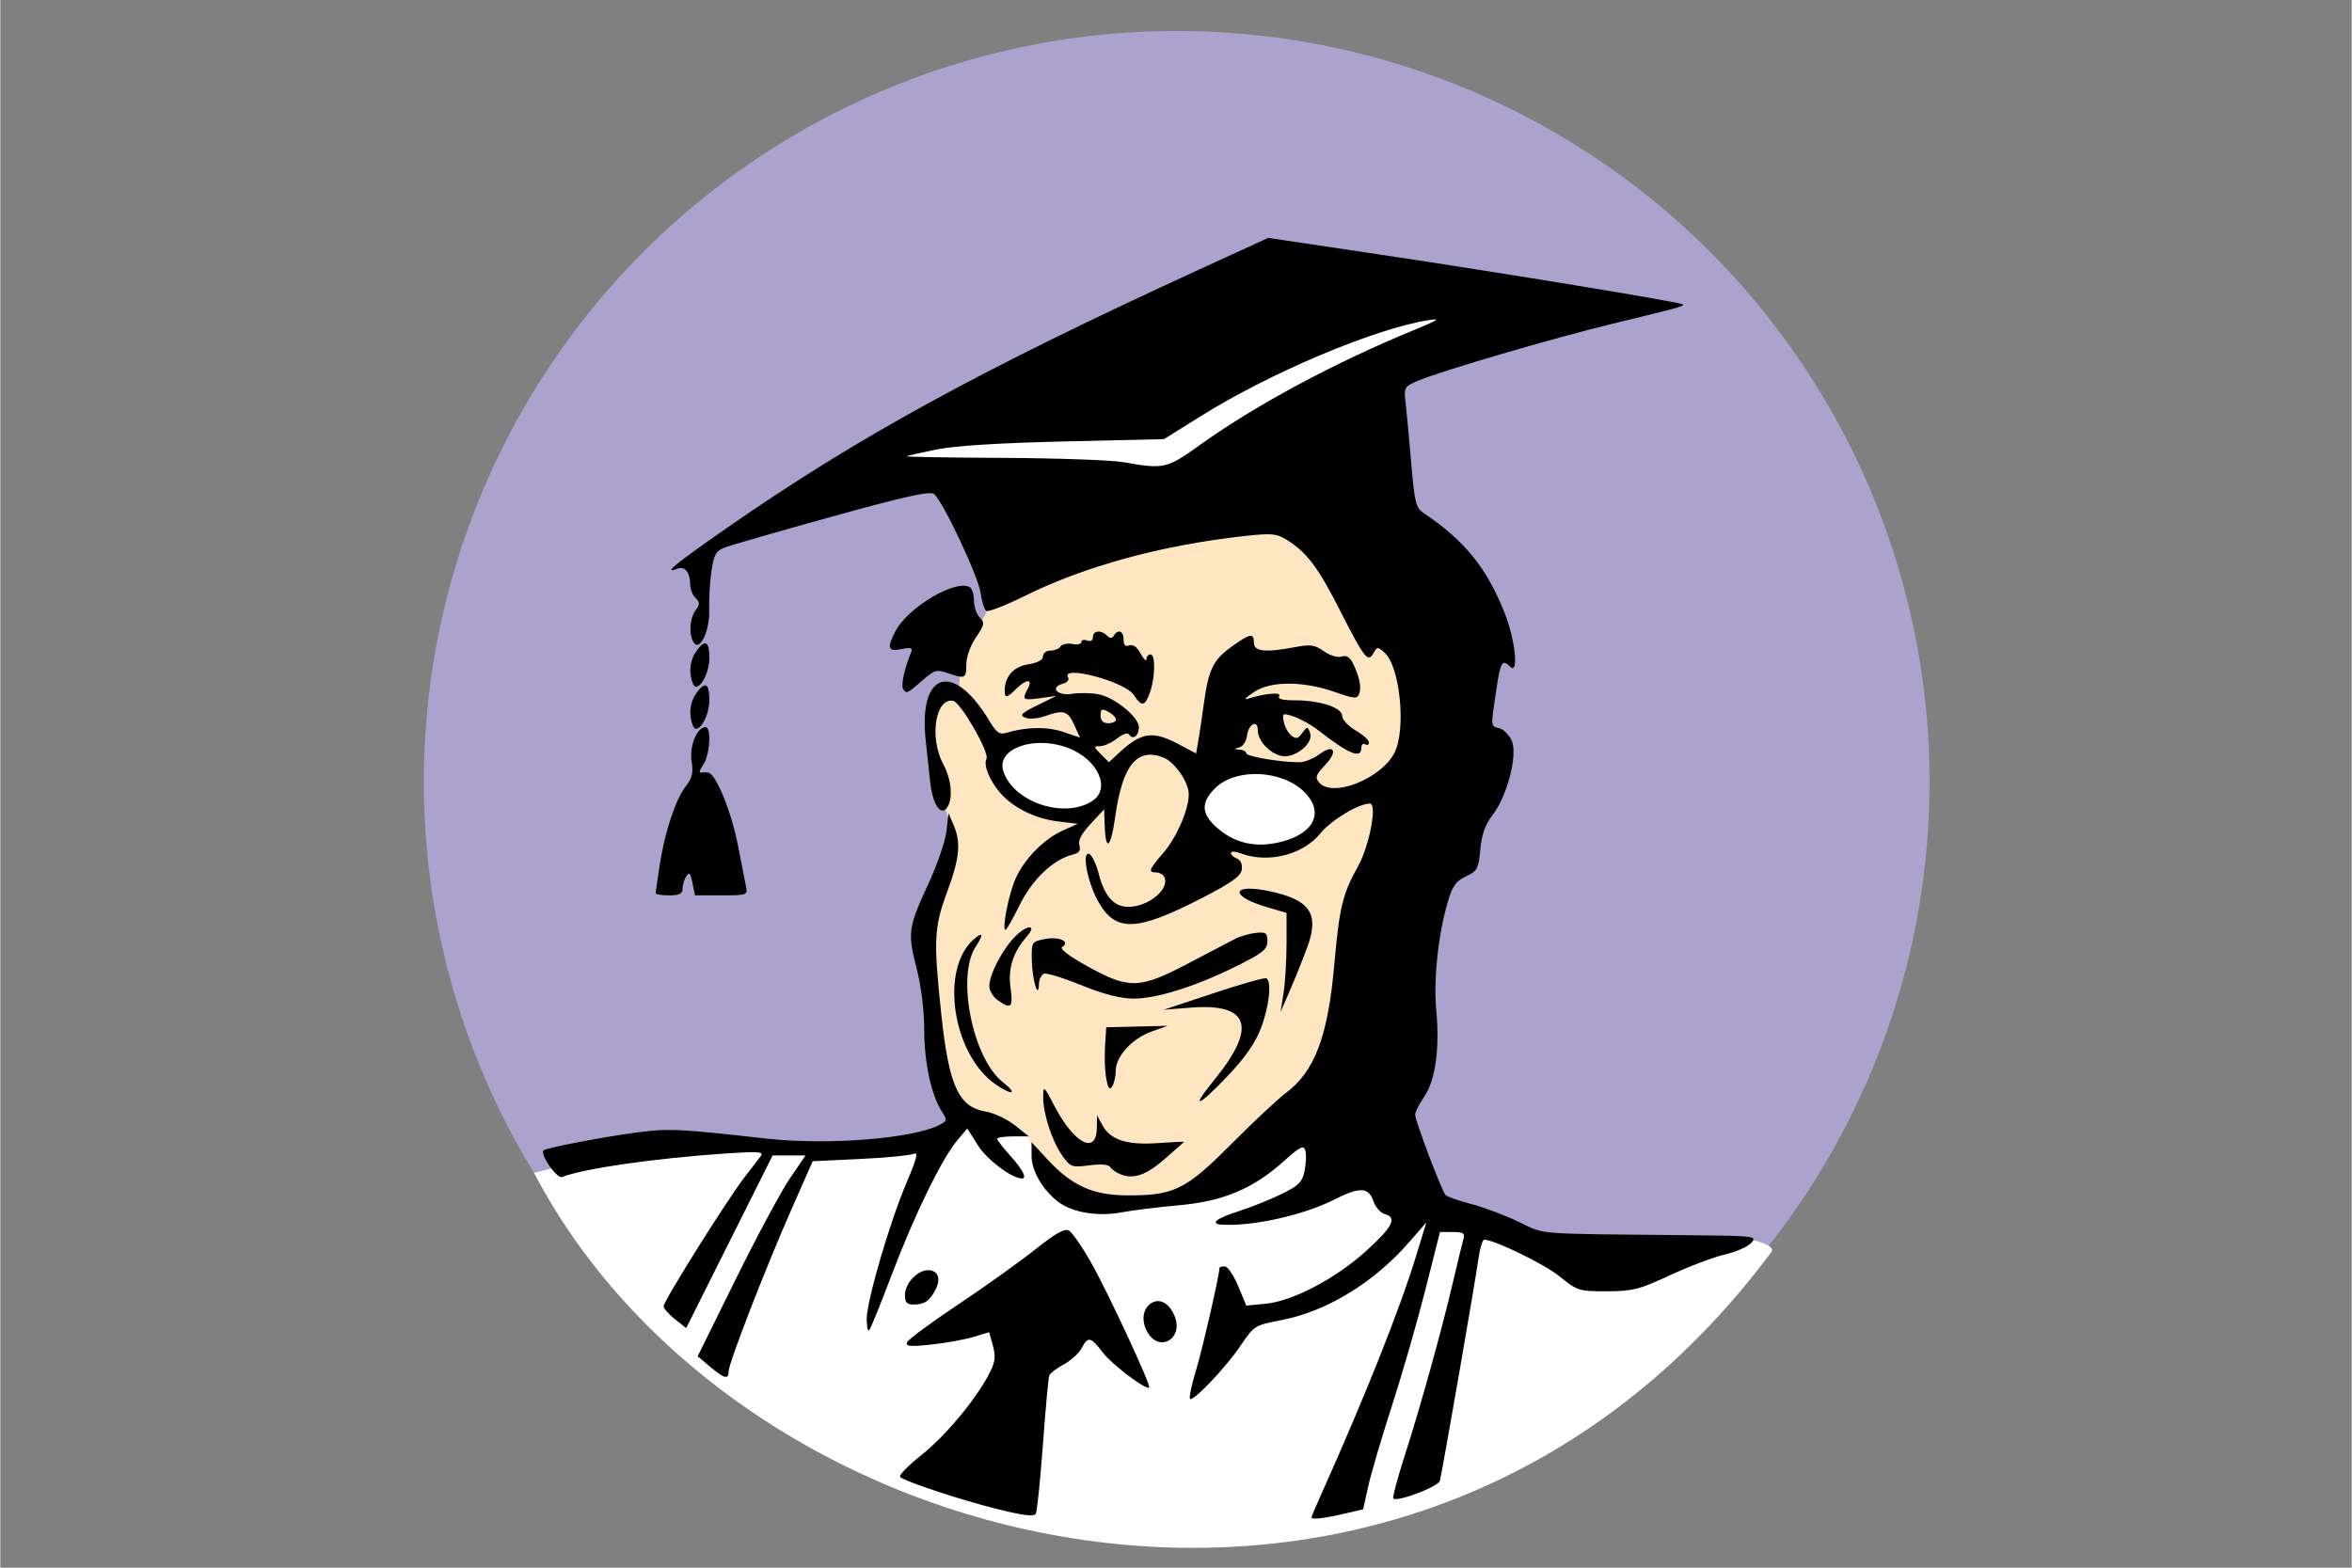
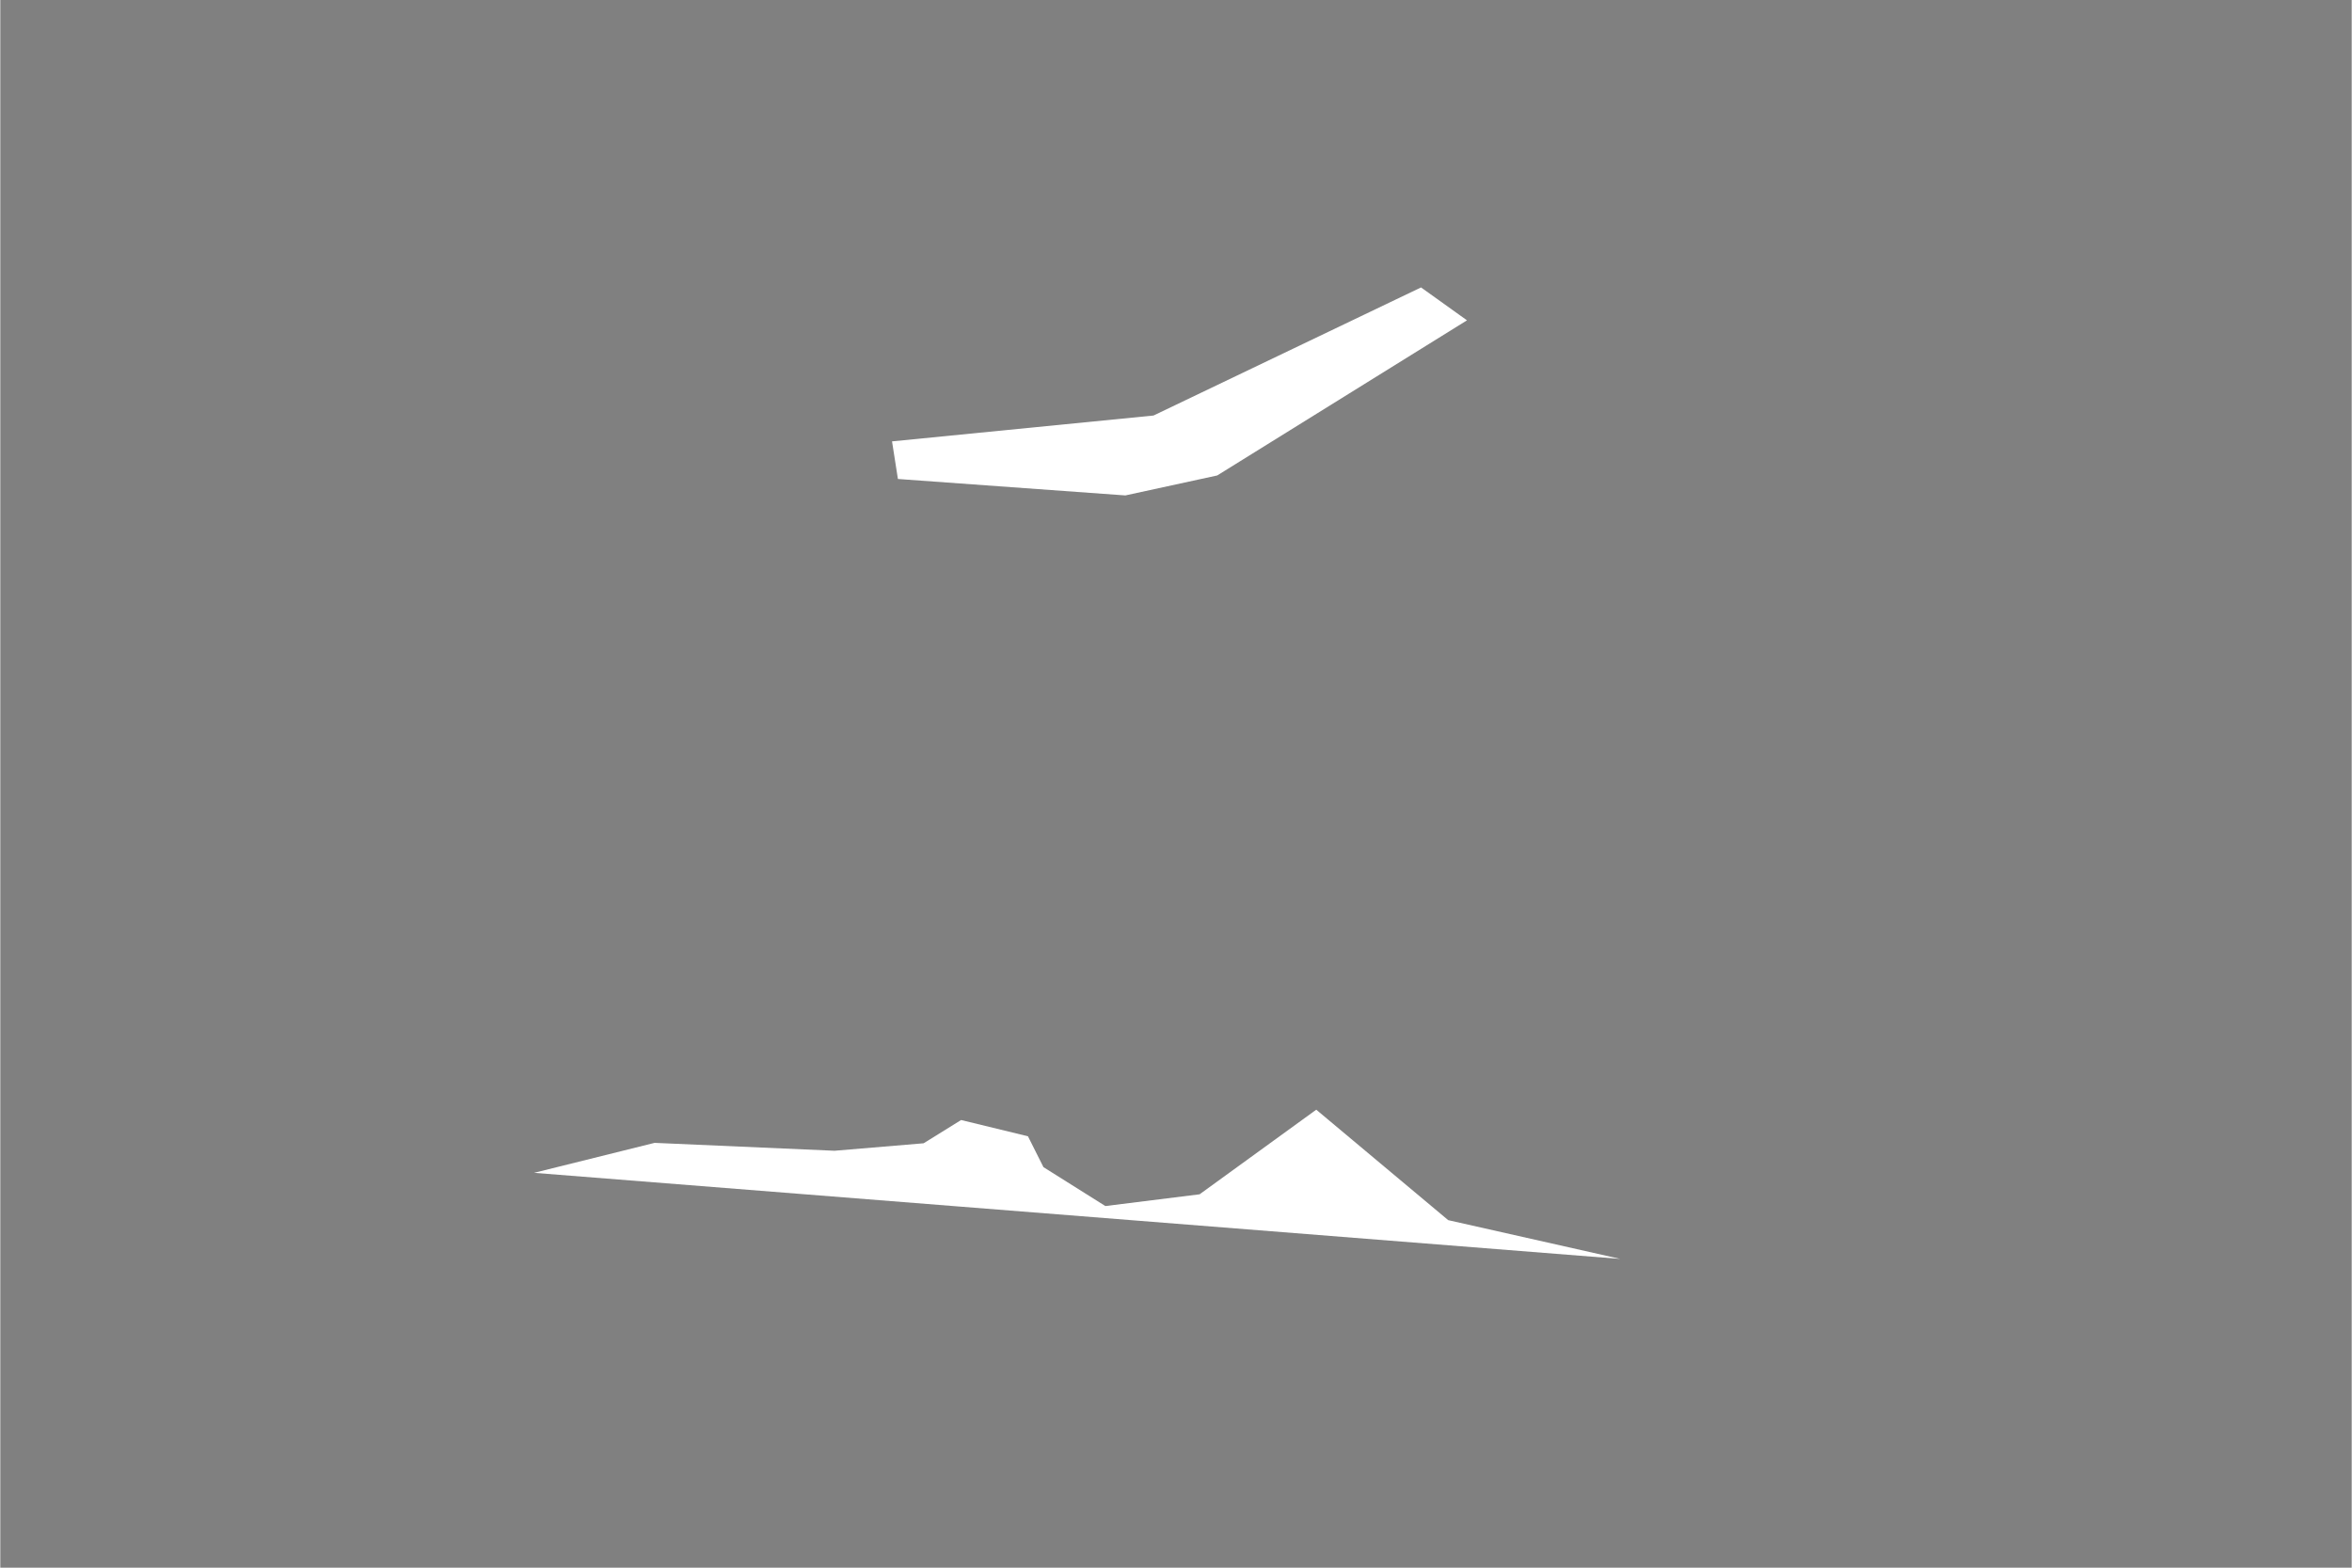
<svg xmlns="http://www.w3.org/2000/svg" width="750" height="500" version="1.1" viewBox="0 0 198.4 132.3" xml:space="preserve">
  <rect x="0" y="0" width="198.4" height="132.3" fill="#808080" stroke="none" />
  <g transform="matrix(1.223 0 0 1.22 -94.83 -85.42)">
    <g stroke-linecap="round" stroke-linejoin="round" stroke-miterlimit="0">
-       <circle cx="158.7" cy="124.1" r="51.94" fill="#aba3cd" stroke-width="4.04" style="paint-order:fill markers stroke" />
      <g stroke-width="4.4">
-         <path d="m189.3 157.1-11.87-2.682-9.103-7.64-8.047 5.852-6.502 0.813-4.272-2.692-1.069-2.134-4.612-1.125-2.586 1.609-6.15 0.517-12.41-0.546-8.317 2.073c14.3 27.42 60.61 38.78 85.35 5.498 0.437-0.588-1.733-0.937-1.733-0.937z" fill="#fff" style="paint-order:fill markers stroke" />
+         <path d="m189.3 157.1-11.87-2.682-9.103-7.64-8.047 5.852-6.502 0.813-4.272-2.692-1.069-2.134-4.612-1.125-2.586 1.609-6.15 0.517-12.41-0.546-8.317 2.073z" fill="#fff" style="paint-order:fill markers stroke" />
        <path d="m157.1 98.76-18.04 1.788 0.406 2.601 15.69 1.138 6.34-1.382 17.23-10.73-3.17-2.276z" fill="#fff" style="paint-order:fill markers stroke" />
-         <path d="m146.1 111.3-1.121 2.213-1.502 1.341 0.264 1.707-0.071 1.412-1.766 0.67-0.287 2.974 0.805 3.247 0.761 2.529-0.991 3.851-0.934 4.368 0.801 7.644 1.581 3.549 4.768 1.864 1.101 2.005 4.576 2.804 4.237-0.462 5.507-2.865 7.336-9.53 3.861-15.14 0.203-11.16-8.372-9.957-11.48 0.996z" fill="#fee6c2" style="paint-order:fill markers stroke" />
      </g>
-       <ellipse transform="matrix(.979 .205 -.207 .978 0 0)" cx="172.3" cy="90.32" rx="3.862" ry="2.661" fill="#fff" stroke-width="4.547" style="paint-order:fill markers stroke" />
-       <ellipse cx="164.3" cy="125.7" rx="4.513" ry="3.099" fill="#fff" stroke-width="4.862" style="paint-order:fill markers stroke" />
    </g>
-     <path d="m146.3 174.4c-2.537-0.637-6.312-1.889-6.684-2.216-0.111-0.098 0.555-0.784 1.48-1.524 1.693-1.357 3.777-3.871 4.688-5.657 0.395-0.774 0.441-1.15 0.235-1.898l-0.258-0.933-1.12 0.334c-0.616 0.184-1.923 0.419-2.905 0.523-1.435 0.152-1.757 0.12-1.641-0.163 0.079-0.194 1.644-1.354 3.478-2.579 1.833-1.225 4.228-2.938 5.323-3.808 1.48-1.176 2.09-1.518 2.382-1.334 0.216 0.136 0.868 1.076 1.449 2.088 1.135 1.977 4.219 8.615 4.072 8.762-0.204 0.204-2.562-1.583-3.209-2.432-0.83-1.088-1.004-1.122-1.454-0.281-0.187 0.35-0.74 0.852-1.229 1.115s-0.938 0.609-0.999 0.768c-0.061 0.16-0.259 2.307-0.439 4.772-0.18 2.465-0.401 4.619-0.491 4.787-0.118 0.222-0.854 0.132-2.676-0.326zm21.7 0.581c0-0.055 0.286-0.74 0.636-1.521 3.062-6.844 5.471-12.91 6.606-16.65l0.681-2.237-1.196 1.376c-2.418 2.782-5.646 4.763-8.764 5.376-1.927 0.379-1.897 0.36-2.927 1.874-0.995 1.462-3.212 3.79-3.416 3.586-0.08-0.08 0.107-0.978 0.416-1.995 0.444-1.463 1.615-6.589 1.615-7.071 0-0.057 0.163-0.103 0.362-0.103s0.615 0.611 0.925 1.357l0.564 1.357 1.327-0.128c1.876-0.18 4.827-1.733 6.942-3.653 1.839-1.668 2.165-2.323 1.273-2.556-0.282-0.074-0.633-0.479-0.78-0.901-0.337-0.967-0.938-0.987-2.71-0.088-2.107 1.068-5.577 1.846-7.705 1.728-0.895-0.05-0.448-0.428 1.086-0.918 0.852-0.272 2.191-0.808 2.975-1.191 1.216-0.594 1.453-0.831 1.614-1.622 0.104-0.509 0.125-1.137 0.048-1.396-0.119-0.397-0.346-0.285-1.466 0.722-2.139 1.923-4.198 2.791-7.268 3.064-1.436 0.128-3.206 0.347-3.934 0.487-1.589 0.306-3.367 0.023-4.328-0.689-1.093-0.809-1.89-2.165-1.89-3.214v-0.947l1.124 1.217c1.635 1.768 3.093 2.437 5.358 2.457 3.333 0.03 4.13-0.357 7.28-3.529 1.53-1.541 3.223-3.131 3.762-3.534 2.027-1.515 2.933-3.943 3.377-9.048 0.326-3.745 0.581-4.799 1.6-6.604 0.8-1.418 1.369-4.385 0.84-4.385-0.788 0-2.674 1.145-3.438 2.086-1.187 1.463-3.61 2.066-5.467 1.36-0.373-0.142-0.679-0.155-0.679-0.028 0 0.126 0.187 0.301 0.415 0.389 0.249 0.096 0.382 0.398 0.331 0.756-0.065 0.458-0.701 0.914-2.731 1.963-4.559 2.354-5.988 2.396-7.193 0.212-0.728-1.32-1.123-3.425-0.611-3.254 0.189 0.063 0.486 0.674 0.66 1.358 0.399 1.57 1.051 2.302 2.051 2.302 1.431 0 2.946-1.309 2.449-2.114-0.091-0.147-0.337-0.267-0.546-0.267-0.557 0-0.482-0.195 0.53-1.378 0.908-1.06 1.735-2.983 1.733-4.027-2e-3 -0.846-0.978-2.251-1.775-2.554-1.801-0.685-2.791 0.538-3.29 4.059-0.329 2.324-0.686 2.544-0.744 0.46l-0.026-0.926-0.933 1.004c-0.631 0.679-0.883 1.161-0.778 1.491 0.113 0.357-0.011 0.528-0.465 0.642-1.34 0.336-2.775 1.7-3.642 3.462-0.47 0.955-0.914 1.736-0.987 1.736-0.265 0 0.215-2.46 0.689-3.533 0.607-1.372 1.966-2.756 3.29-3.348l1.008-0.451-1.315-0.156c-1.638-0.194-3.19-0.969-4.096-2.046-0.697-0.829-1.111-1.893-0.891-2.291 0.23-0.416-1.775-3.912-2.299-4.011-1.229-0.231-1.66 2.559-0.679 4.39 0.559 1.044 0.681 2.33 0.281 2.963-0.431 0.681-1.015-0.167-1.183-1.715-0.086-0.793-0.227-2.106-0.314-2.918-0.509-4.751 1.908-5.493 4.385-1.347 0.488 0.817 0.715 0.981 1.166 0.843 1.377-0.42 2.827-0.445 3.932-0.069l1.165 0.397-0.405-0.894c-0.439-0.969-0.737-1.056-2.029-0.588-0.465 0.168-1.069 0.214-1.342 0.101-0.414-0.171-0.276-0.313 0.827-0.855l1.323-0.651-1.124 0.156c-1.209 0.168-1.269 0.121-0.851-0.661 0.369-0.689-0.107-0.679-0.803 0.017-0.63 0.63-0.794 0.659-0.794 0.145 0-0.994 0.6-1.676 1.617-1.839 0.661-0.106 1.029-0.305 1.029-0.558 0-0.217 0.231-0.394 0.514-0.394s0.594-0.13 0.693-0.289c0.098-0.159 0.463-0.235 0.809-0.169 0.347 0.066 0.63 5e-3 0.63-0.136 0-0.141 0.179-0.188 0.397-0.104 0.242 0.093 0.397 4.2e-4 0.397-0.236 0-0.455 0.563-0.514 0.976-0.101 0.207 0.207 0.337 0.207 0.465 0 0.294-0.477 0.676-0.324 0.676 0.27 0 0.385 0.122 0.511 0.394 0.406 0.25-0.096 0.535 0.111 0.783 0.567 0.214 0.395 0.395 0.569 0.4 0.387 6e-3 -0.182 0.13-0.331 0.275-0.331 0.353 0 0.337 1.565-0.026 2.606-0.349 1.001-0.572 1.039-1.127 0.193-0.61-0.931-5.093-2.114-4.525-1.194 0.096 0.155-0.067 0.346-0.363 0.423-0.931 0.243-0.381 0.861 0.622 0.698 0.49-0.08 1.317-0.065 1.837 0.033 1.109 0.208 2.787 1.581 2.787 2.28 0 0.577-0.421 0.906-0.662 0.517-0.106-0.171-0.424-0.073-0.848 0.26-0.373 0.294-0.901 0.534-1.172 0.534-0.462 0-0.458 0.035 0.061 0.554l0.554 0.554 0.702-0.654c1.531-1.426 2.32-1.542 4.093-0.599l1.22 0.649 0.146-0.847c0.08-0.466 0.252-1.621 0.382-2.567 0.331-2.408 0.635-3.042 1.902-3.96 1.301-0.943 1.558-0.988 1.558-0.273 0 0.601 0.823 0.679 2.904 0.278 0.992-0.191 1.304-0.143 1.918 0.294 0.416 0.296 0.943 0.456 1.217 0.369 0.332-0.105 0.575 0.033 0.777 0.445 0.463 0.942 0.618 1.679 0.446 2.127-0.141 0.367-0.326 0.354-1.66-0.113-2.219-0.778-4.442-0.779-5.602-2e-3 -0.509 0.341-0.726 0.556-0.482 0.478 1.217-0.388 2.403-0.499 2.224-0.209-0.129 0.209 0.195 0.301 1.056 0.301 1.749 0 3.287 0.502 3.287 1.074 0 0.254 0.417 0.707 0.926 1.008 0.509 0.3 0.926 0.676 0.926 0.836 0 0.159-0.119 0.215-0.265 0.126-0.145-0.09-0.265 0.022-0.265 0.249 0 0.781-0.848 0.435-2.95-1.205-0.487-0.38-1.254-0.814-1.704-0.964-0.774-0.258-0.811-0.239-0.698 0.352 0.066 0.344 0.298 0.773 0.516 0.954 0.323 0.268 0.463 0.238 0.757-0.165 0.346-0.473 0.368-0.474 0.545-0.015 0.276 0.72-1.084 1.809-1.992 1.594-0.83-0.196-1.616-1.061-1.616-1.779 0-0.767-0.646-0.431-0.744 0.386-0.045 0.38-0.283 0.744-0.529 0.809-0.406 0.107-0.405 0.121 0.016 0.149 0.255 0.017 0.463 0.133 0.463 0.258 0 0.219 2.376 0.62 3.67 0.619 0.345-2.9e-4 0.964-0.249 1.375-0.553 1.033-0.764 1.301-0.198 0.367 0.777-0.611 0.638-0.675 0.829-0.393 1.169 0.9 1.085 4.267-0.234 5.2-2.038 0.821-1.587 0.398-5.96-0.669-6.926-0.481-0.435-0.52-0.434-0.778 0.024-0.382 0.678-0.609 0.386-2.316-2.979-1.507-2.971-2.299-4.02-3.678-4.871-0.701-0.432-1.048-0.461-2.964-0.246-5.701 0.641-10.93 2.072-15.07 4.125-1.335 0.662-2.539 1.133-2.676 1.049-0.137-0.085-0.316-0.646-0.396-1.246-0.152-1.133-2.59-6.325-3.212-6.842-0.268-0.222-1.997 0.162-7.066 1.571-3.692 1.026-7.024 1.989-7.405 2.141-0.578 0.23-0.726 0.504-0.889 1.647-0.108 0.754-0.176 1.948-0.152 2.652 0.05 1.442-0.65 2.921-1.069 2.26-0.348-0.55-0.286-1.656 0.125-2.218 0.31-0.424 0.31-0.553 0-0.863-0.201-0.201-0.366-0.624-0.369-0.941-6e-3 -0.833-0.368-1.281-0.877-1.086-1.039 0.399-0.217-0.282 3.328-2.759 9.046-6.318 17.59-11 32.77-17.98l4.659-2.141 7.776 1.165c8.453 1.266 20.66 3.279 20.82 3.432 0.125 0.125-0.154 0.202-4.839 1.342-4.207 1.024-11.77 3.246-13.42 3.944-0.957 0.404-0.983 0.451-0.857 1.54 0.071 0.618 0.245 2.492 0.386 4.166 0.228 2.7 0.323 3.087 0.847 3.44 2.838 1.907 4.355 3.783 5.6 6.924 0.732 1.846 0.986 4.316 0.382 3.712-0.556-0.556-0.67-0.36-0.973 1.678-0.378 2.538-0.388 2.417 0.226 2.578 0.287 0.075 0.669 0.458 0.848 0.851 0.434 0.953-0.295 3.816-1.31 5.14-0.516 0.673-0.76 1.358-0.855 2.399-0.121 1.33-0.207 1.491-0.986 1.854-0.686 0.319-0.933 0.665-1.255 1.755-0.654 2.216-0.995 5.382-0.801 7.456 0.251 2.691-0.047 4.877-0.82 6.016-0.349 0.515-0.634 1.08-0.633 1.255 3e-3 0.429 1.836 5.29 2.097 5.56 0.114 0.118 0.904 0.396 1.756 0.618s2.328 0.777 3.279 1.232c1.904 0.911 0.793 0.824 11.89 0.933 4.443 0.044 4.59 0.063 4.167 0.529-0.241 0.266-1.062 0.628-1.824 0.804-0.763 0.176-2.459 0.82-3.77 1.43-2.129 0.992-2.596 1.111-4.374 1.114-1.92 4e-3 -2.035-0.032-3.234-1.014-1.043-0.854-4.52-2.554-5.224-2.554-0.114 0-0.288 0.566-0.386 1.257-0.268 1.882-2.533 14.95-2.675 15.43-0.119 0.404-2.944 1.476-3.204 1.216-0.071-0.071 0.285-1.42 0.792-2.997 1.083-3.368 2.578-8.768 3.358-12.13 0.304-1.31 0.614-2.59 0.688-2.844 0.11-0.375-0.031-0.463-0.743-0.463h-0.879l-1.02 4.035c-0.561 2.219-1.596 5.821-2.301 8.004s-1.439 4.683-1.631 5.556l-0.35 1.587-1.317 0.306c-1.398 0.325-2.243 0.421-2.243 0.256zm-1.984-46.76c2.21-0.602 2.849-2.059 1.497-3.412-1.55-1.55-4.747-1.687-6.17-0.263-0.958 0.958-0.951 1.715 0.024 2.626 1.277 1.193 2.833 1.544 4.649 1.049zm-13.16-2.783c1.338-0.847 0.419-2.894-1.653-3.686-2.314-0.884-4.937 0.038-4.475 1.572 0.648 2.152 4.156 3.362 6.128 2.114zm1.654-5.647c0-0.14-0.238-0.383-0.529-0.538-0.449-0.24-0.529-0.201-0.529 0.255 0 0.362 0.173 0.538 0.529 0.538 0.291 0 0.529-0.115 0.529-0.255zm5.739-18.96c3.898-2.8 9.382-5.75 14.9-8.017 1.617-0.664 1.788-0.785 0.926-0.651-3.683 0.573-10.92 3.63-15.74 6.655l-2.514 1.575-6.879 0.16c-4.48 0.104-7.561 0.298-8.836 0.558-1.076 0.219-1.989 0.431-2.028 0.471-0.04 0.04 2.984 0.089 6.719 0.109 3.735 0.02 7.446 0.154 8.246 0.298 2.752 0.494 2.982 0.443 5.209-1.157zm-33.74 63.73-0.857-0.728 2.629-5.338c1.446-2.936 3.121-6.061 3.721-6.945l1.092-1.607h-2.274l-5.961 11.94-0.772-0.61c-0.425-0.336-0.779-0.739-0.787-0.895-0.017-0.338 4.357-7.333 5.583-8.927 0.468-0.609 0.973-1.268 1.123-1.466 0.227-0.3-0.165-0.33-2.364-0.182-4.895 0.329-9.79 1.032-11.35 1.63-0.367 0.141-1.585-1.649-1.26-1.85 0.316-0.195 4.026-0.907 6.369-1.223 2.218-0.298 2.924-0.266 8.929 0.41 4.315 0.486 10.23 0.012 12.06-0.966 0.467-0.25 0.478-0.329 0.123-0.872-0.734-1.12-1.232-3.408-1.232-5.653 0-1.363-0.207-3.033-0.534-4.316-0.624-2.443-0.573-2.791 0.851-5.875 0.59-1.278 1.138-2.885 1.216-3.572l0.143-1.248 0.341 0.794c0.529 1.233 0.431 2.298-0.429 4.63-0.914 2.48-0.957 3.349-0.413 8.467 0.529 4.986 1.187 6.431 3.074 6.749 0.564 0.095 1.463 0.521 1.997 0.945l0.972 0.772h-1.095c-0.602 0-1.095 0.075-1.095 0.166 0 0.091 0.417 0.628 0.926 1.191 0.842 0.932 1.155 1.553 0.783 1.553-0.685 0-2.393-1.284-3.017-2.268l-0.751-1.185-0.709 0.843c-1.048 1.246-2.951 5.166-4.513 9.298-0.758 2.005-1.454 3.722-1.546 3.814-0.093 0.092-0.168-0.259-0.168-0.781 0-1.255 1.57-6.646 2.741-9.414 0.734-1.734 0.838-2.163 0.485-2.008-0.246 0.109-1.912 0.268-3.701 0.353l-3.253 0.156-1.455 3.307c-1.806 4.105-4.342 10.66-4.342 11.22 0 0.595-0.294 0.524-1.274-0.308zm30.24-2.284c-0.521-0.795-0.433-1.722 0.202-2.12 0.607-0.38 1.301 0.044 1.643 1.005 0.514 1.444-1.022 2.371-1.846 1.115zm-16.8-2.677c0-0.798 0.855-1.72 1.596-1.72 0.695 0 0.912 0.59 0.502 1.368-0.408 0.774-0.75 1.004-1.502 1.009-0.46 3e-3 -0.595-0.147-0.595-0.657zm14.91-8.339c-0.312-0.122-0.649-0.353-0.747-0.512-0.114-0.184-0.639-0.229-1.444-0.122-1.2 0.159-1.295 0.125-1.864-0.674-0.709-0.995-1.335-2.939-1.317-4.087 0.012-0.772 0.055-0.736 0.767 0.637 1.366 2.634 2.911 3.439 2.935 1.53l0.011-0.868 0.376 0.691c0.555 1.022 1.693 1.385 3.853 1.231 1.02-0.073 1.82-0.109 1.779-0.08-0.042 0.029-0.611 0.532-1.266 1.117-1.29 1.154-2.192 1.486-3.082 1.137zm6.423-6.533c2.988-3.668 2.45-5.33-1.621-5.01l-1.852 0.145 3.44-1.145c1.892-0.63 3.529-1.093 3.638-1.03 0.376 0.217 0.197 1.92-0.359 3.406-0.388 1.037-1.081 2.045-2.281 3.317-2.087 2.212-2.662 2.401-0.964 0.317zm-15.04 0.322c-2.987-2.029-3.912-7.944-1.57-10.03 0.664-0.592 0.731-0.391 0.16 0.48-1.352 2.064-0.209 7.742 1.892 9.394 1.019 0.802 0.646 0.923-0.483 0.157zm7.599-0.418c-0.094-0.5-0.133-1.503-0.087-2.231l0.083-1.322 4.233-0.103-1.118 0.402c-1.327 0.478-2.453 1.713-2.458 2.698-2e-3 0.389-0.112 0.878-0.244 1.086-0.179 0.282-0.283 0.148-0.41-0.53zm12.23-5.934c0.113-0.728 0.206-2.27 0.206-3.427v-2.104l-1.381-0.41c-2.61-0.775-2.414-1.655 0.242-1.085 2.742 0.588 3.399 1.542 2.601 3.773-0.276 0.77-0.81 2.114-1.188 2.987l-0.687 1.588zm-19.71 0.514c-0.323-0.227-0.588-0.665-0.588-0.975 0-0.841 0.952-2.645 1.849-3.505 0.829-0.794 1.445-0.743 0.739 0.061-0.953 1.087-1.311 2.209-1.129 3.535 0.191 1.388 0.051 1.53-0.871 0.883zm5.762-1.044c-1.237-0.505-2.398-0.864-2.58-0.798-0.182 0.066-0.339 0.392-0.349 0.724-0.036 1.163-0.472-0.343-0.492-1.7-0.018-1.223-2e-3 -1.248 0.927-1.422 0.981-0.184 1.761 0.185 1.168 0.552-0.193 0.119 0.484 0.636 1.763 1.345 2.85 1.579 3.576 1.559 6.903-0.193 1.42-0.748 2.88-1.514 3.244-1.702 0.364-0.189 1.019-0.38 1.455-0.426 0.693-0.073 0.794 8.6e-4 0.794 0.578 0 0.563-0.317 0.819-2.126 1.72-2.838 1.413-5.521 2.258-7.135 2.248-0.886-6e-3 -2.065-0.311-3.572-0.927zm-29.37-6.364c0-0.081 0.131-0.989 0.29-2.017 0.356-2.292 1.098-4.51 1.814-5.42 0.418-0.532 0.501-0.91 0.374-1.704-0.164-1.028 0.38-2.352 0.967-2.352 0.415 0 0.297 1.944-0.158 2.593-0.229 0.327-0.318 0.578-0.198 0.557 0.12-0.021 0.358-0.024 0.529-7e-3 0.529 0.053 1.611 2.712 2.063 5.066 0.236 1.233 0.486 2.509 0.554 2.837 0.119 0.572 0.052 0.595-1.7 0.595h-1.824l-0.173-0.86c-0.136-0.675-0.228-0.775-0.426-0.463-0.139 0.218-0.254 0.605-0.257 0.86-3e-3 0.352-0.226 0.463-0.93 0.463-0.509 0-0.926-0.067-0.926-0.148zm2.557-11.61c-0.29-0.756-0.202-1.585 0.236-2.209 0.607-0.866 0.911-0.719 0.911 0.441 0 1.231-0.85 2.542-1.147 1.768zm14.51-2.529c-0.151-0.245 0.097-1.401 0.526-2.45 0.163-0.399 0.076-0.439-0.633-0.298-0.943 0.189-1.027-0.06-0.419-1.237 0.855-1.654 4.188-3.628 5.136-3.042 0.155 0.096 0.282 0.516 0.282 0.933s0.18 0.939 0.4 1.159c0.357 0.357 0.328 0.505-0.265 1.379-0.383 0.565-0.664 1.355-0.664 1.868 0 0.982-0.078 1.019-1.285 0.598-0.759-0.265-0.919-0.217-1.768 0.529-1.038 0.911-1.081 0.93-1.31 0.559zm-14.51-0.381c-0.29-0.756-0.202-1.585 0.236-2.209 0.607-0.866 0.911-0.719 0.911 0.441 0 1.231-0.85 2.542-1.147 1.768z" />
  </g>
</svg>